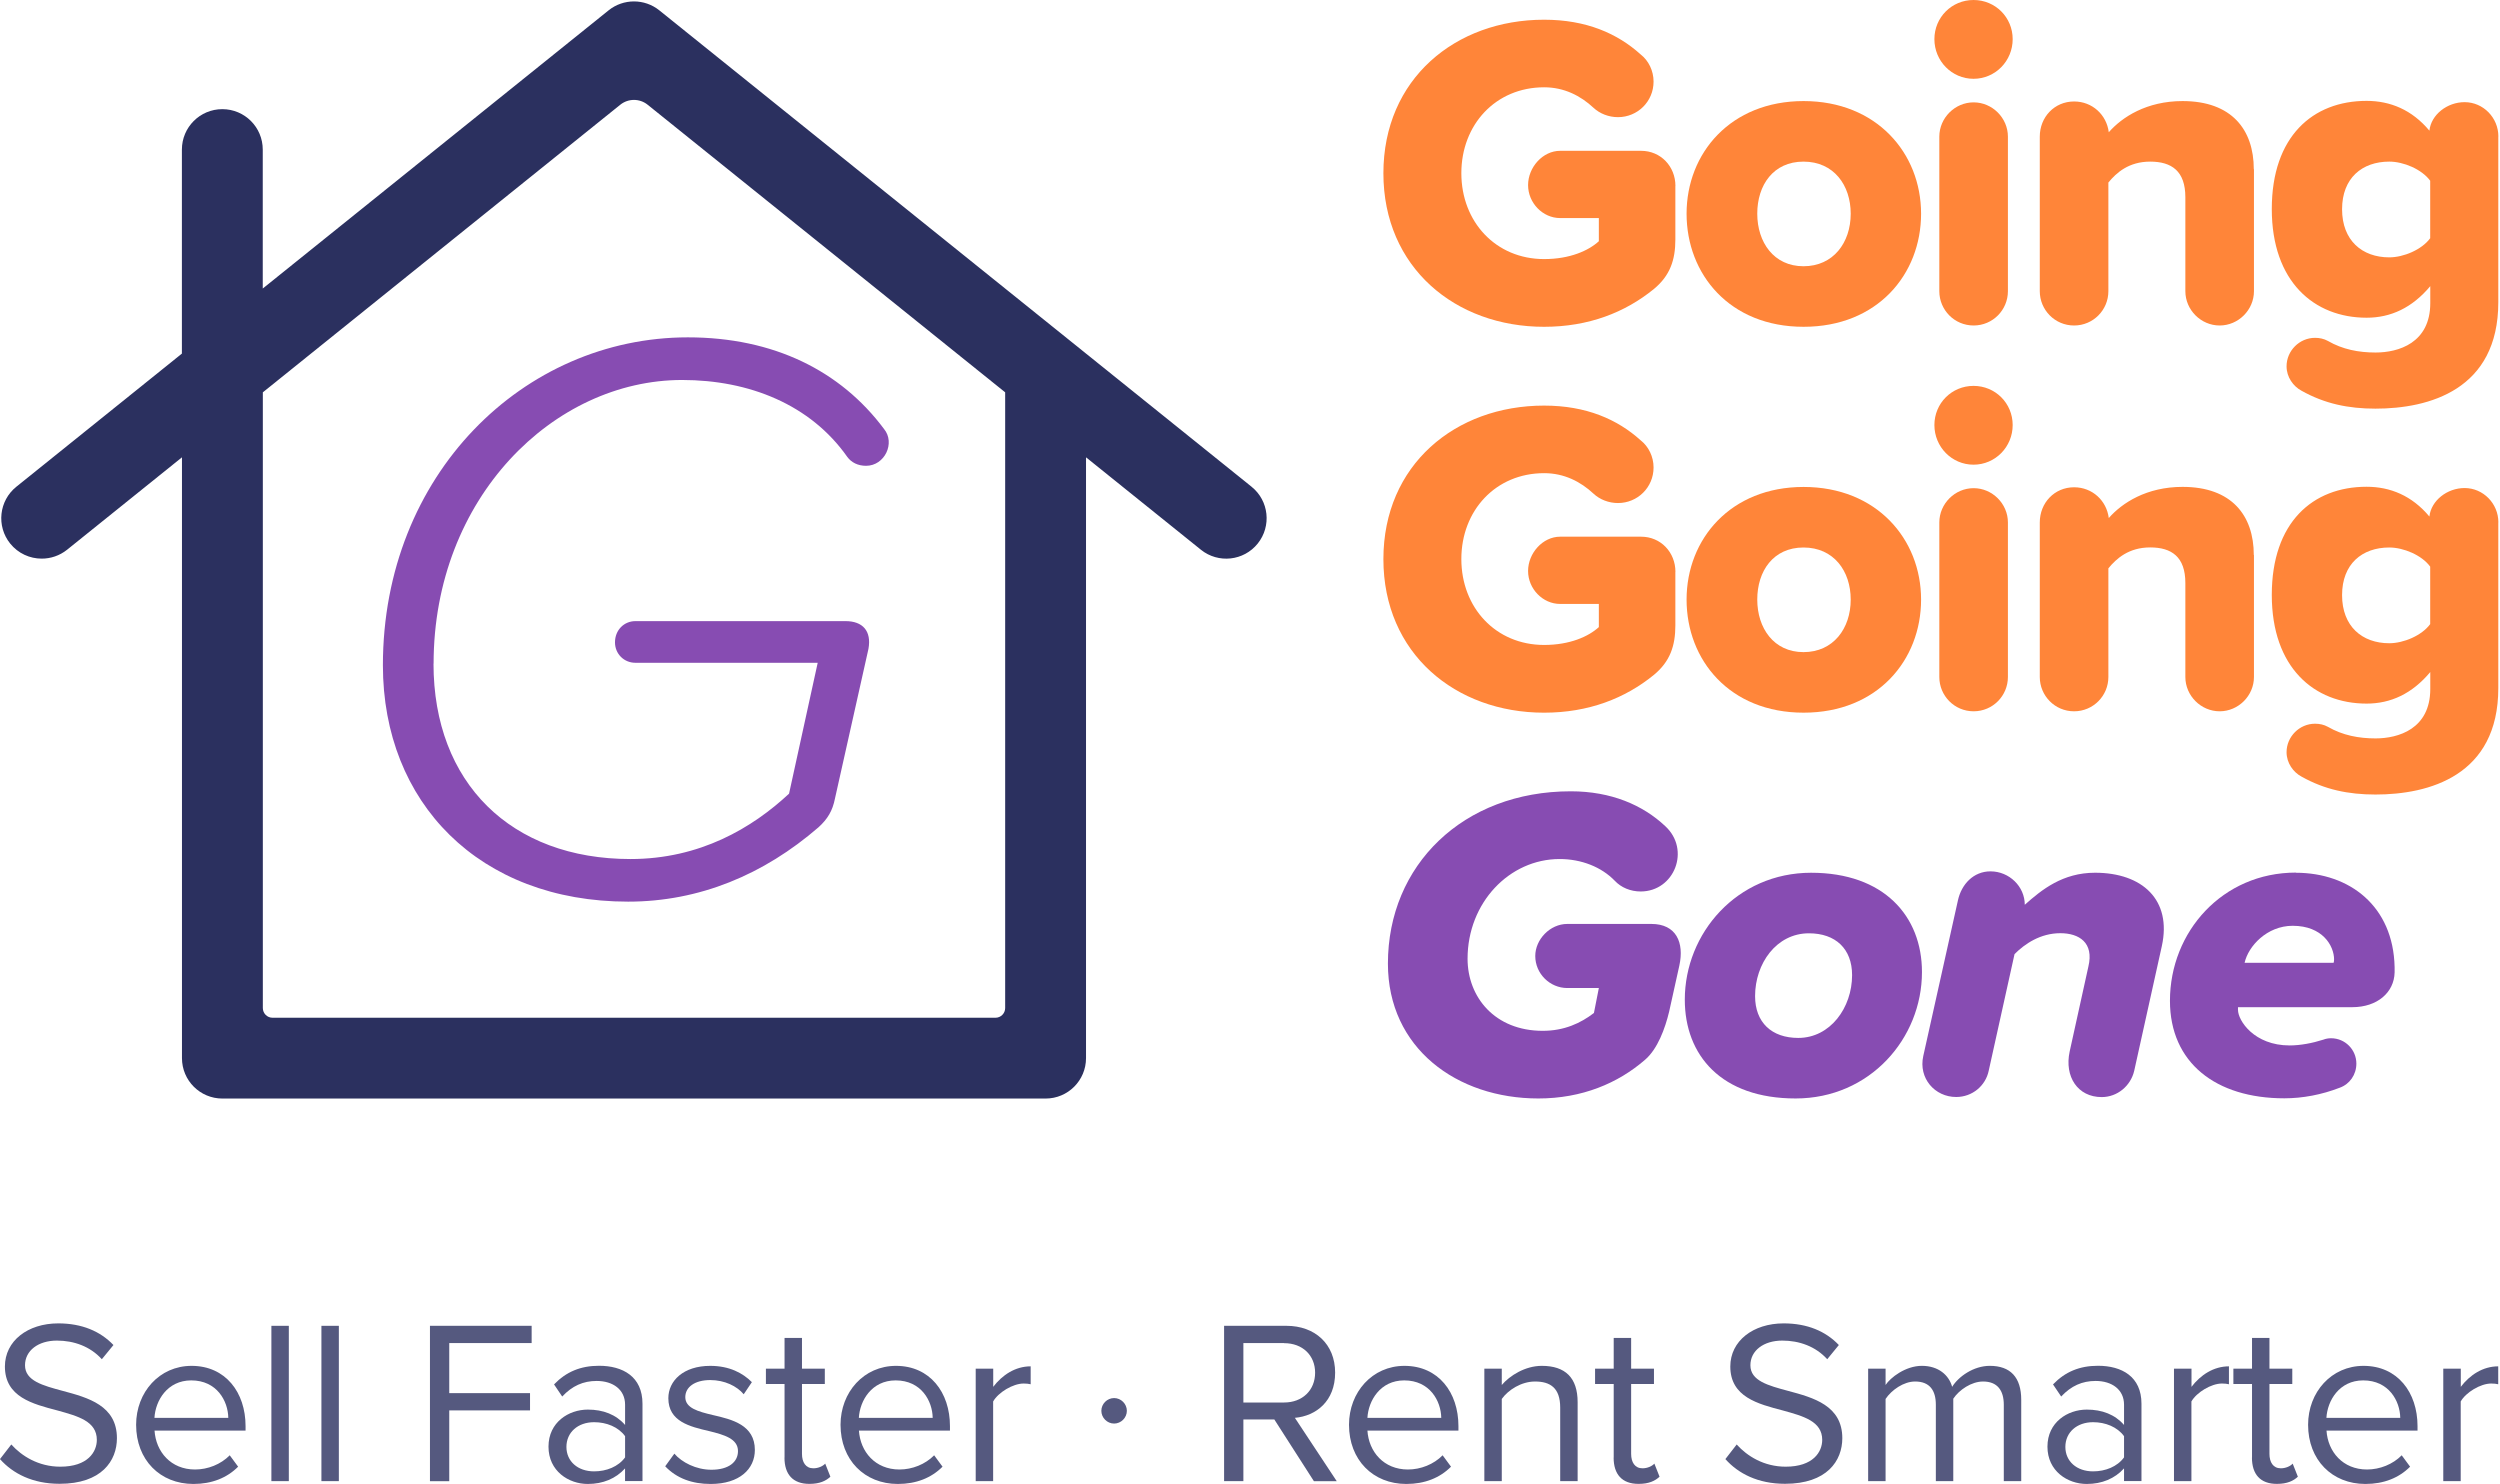
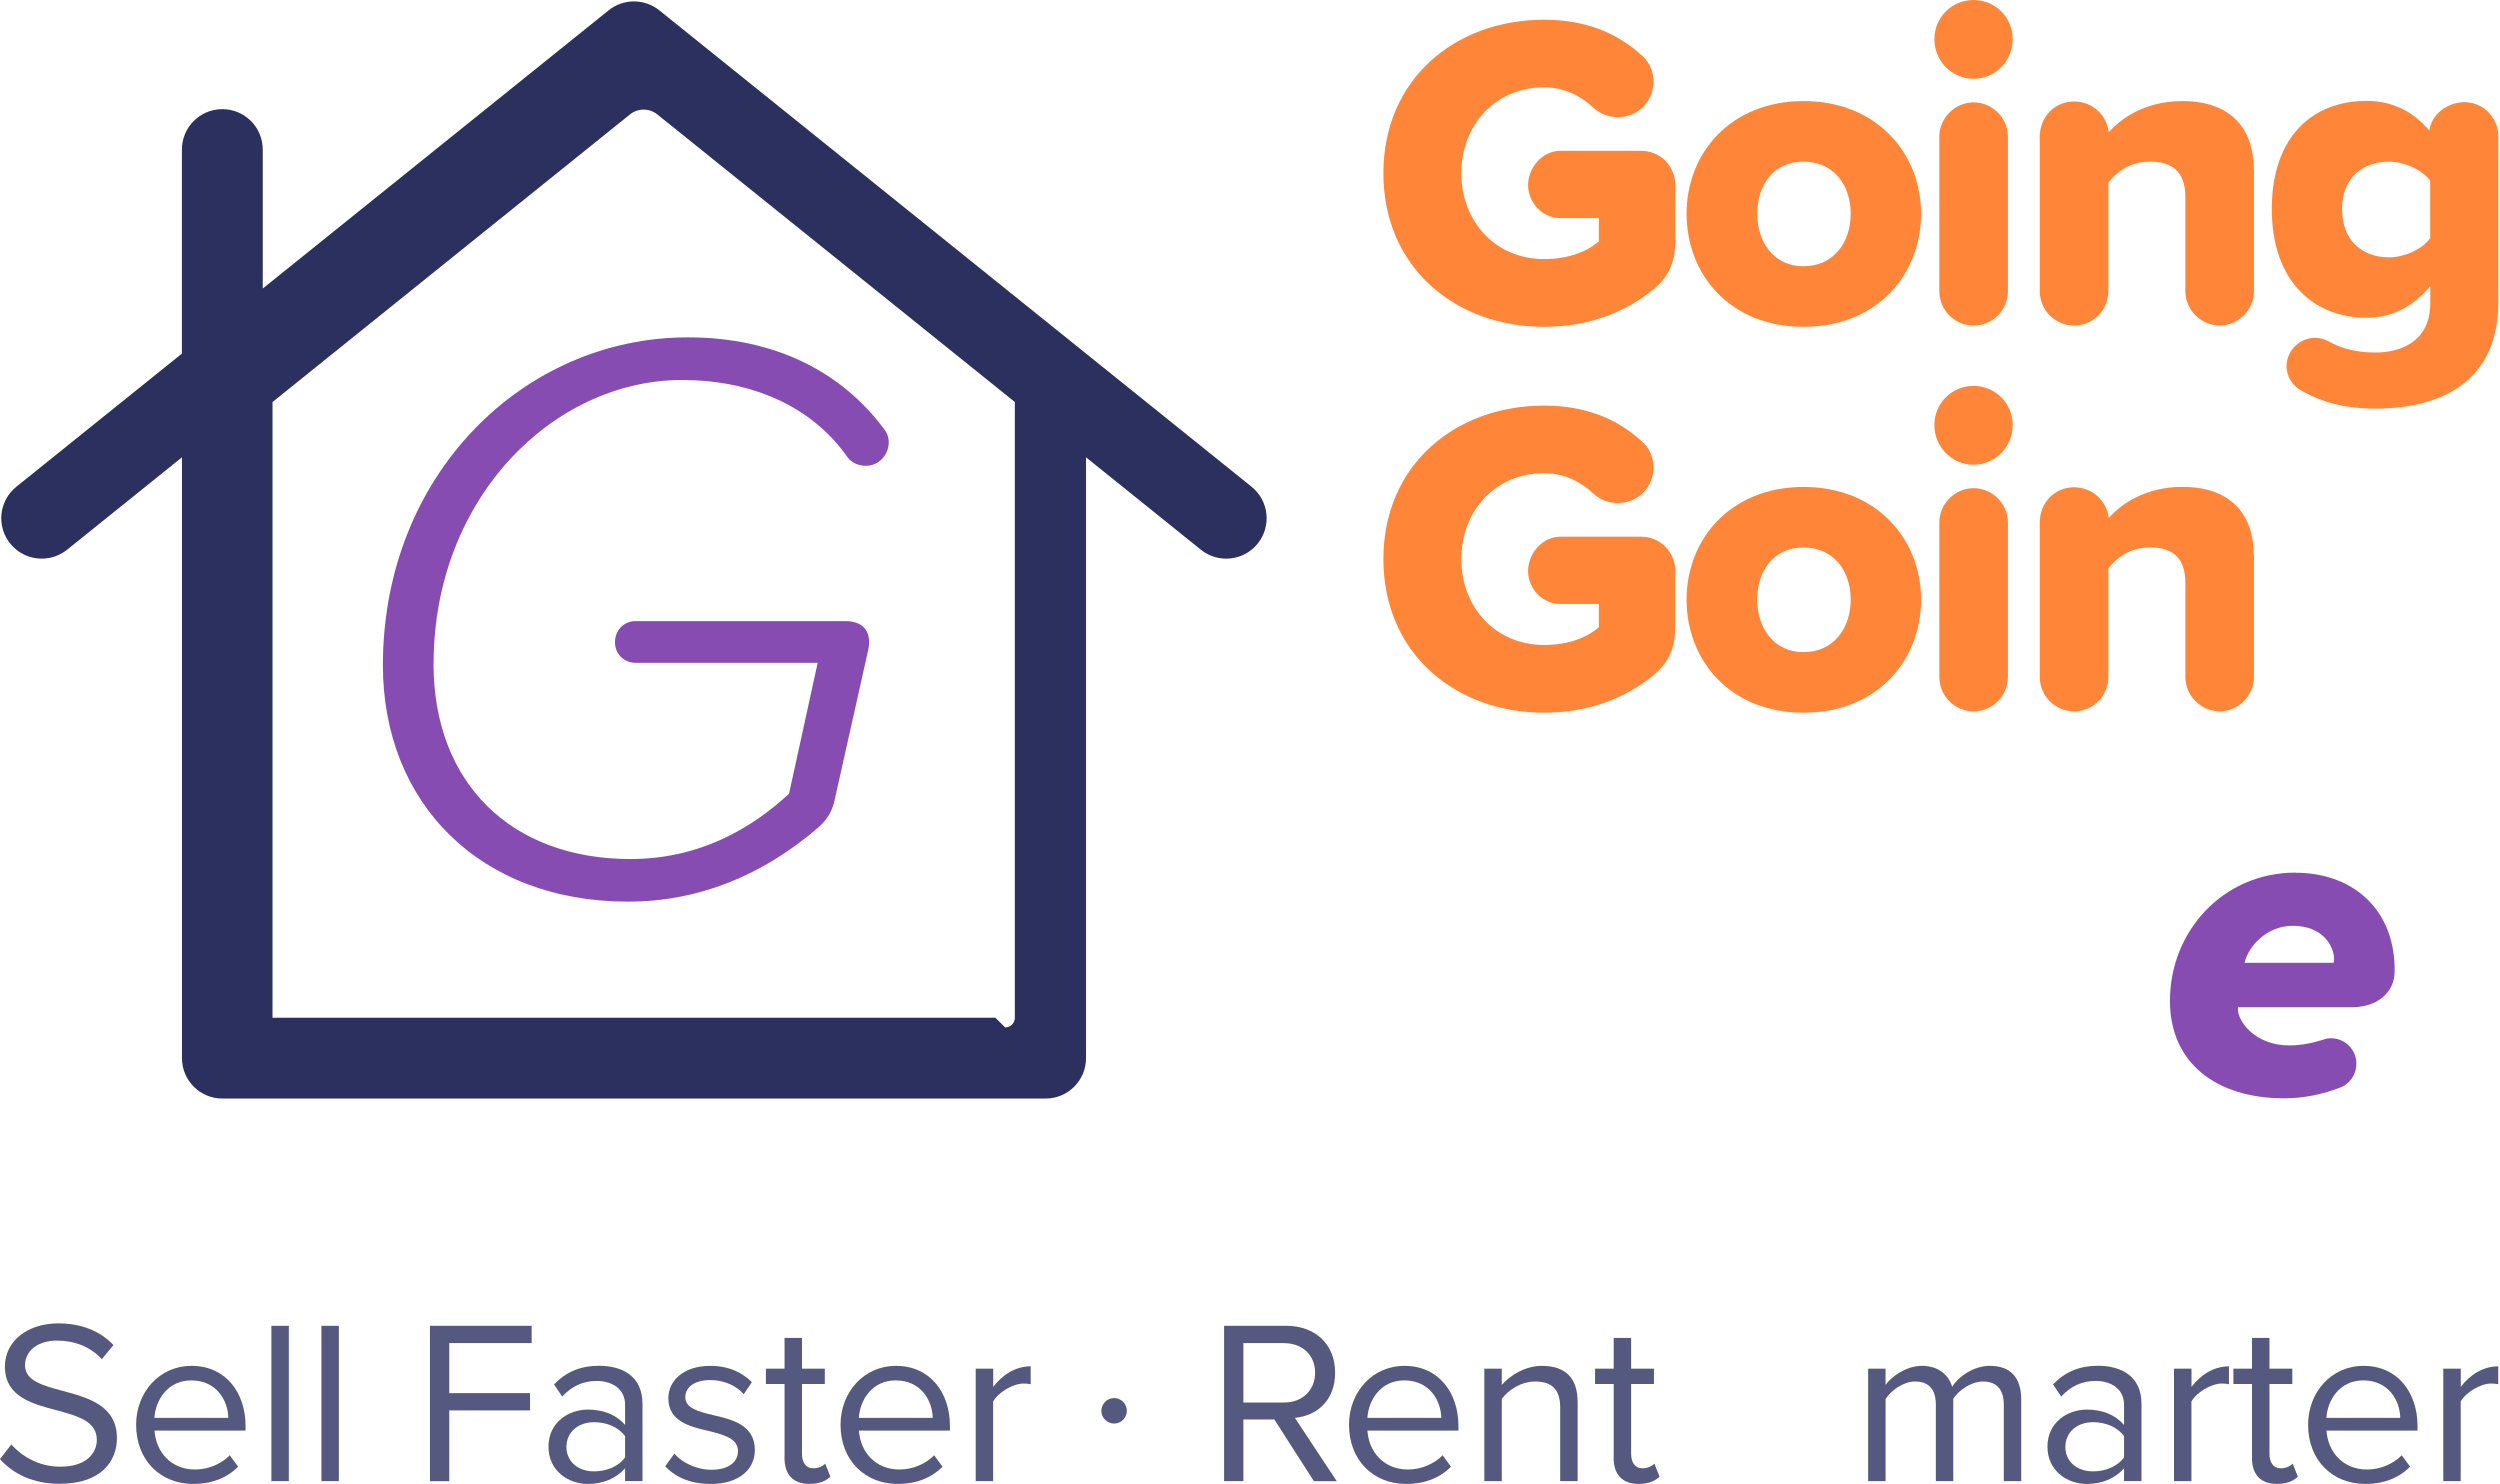
<svg xmlns="http://www.w3.org/2000/svg" fill="none" height="111" viewBox="0 0 187 111" width="187">
  <g fill="#55597f">
    <path d="m.851 108.053c.767.852 2.022 1.655 3.658 1.655 2.07 0 2.734-1.117 2.734-2.005 0-1.395-1.412-1.775-2.94-2.198-1.865-.489-3.936-1.008-3.936-3.291 0-1.914 1.708-3.225 3.99-3.225 1.775 0 3.151.592 4.129 1.619l-.869 1.062c-.869-.96-2.089-1.394-3.362-1.394-1.394 0-2.384.748-2.384 1.847 0 1.166 1.34 1.516 2.819 1.915 1.901.507 4.056 1.099 4.056 3.538 0 1.691-1.147 3.412-4.286 3.412-2.022 0-3.501-.767-4.461-1.848l.851-1.099z" />
    <path d="m14.33 102.166c2.541 0 4.038 1.986 4.038 4.51v.333h-6.809c.103 1.582 1.219 2.91 3.03 2.91.96 0 1.931-.386 2.595-1.063l.628.852c-.833.839-1.968 1.292-3.344 1.292-2.487 0-4.286-1.793-4.286-4.426 0-2.44 1.744-4.408 4.147-4.408zm-2.771 3.888h5.517c-.018-1.256-.851-2.801-2.771-2.801-1.793 0-2.68 1.515-2.752 2.801z" />
    <path d="m20.3 99.171h1.304v11.618h-1.304z" />
    <path d="m24.042 99.171h1.304v11.618h-1.304z" />
    <path d="m32.155 99.171h7.612v1.292h-6.163v3.744h6.042v1.292h-6.042v5.296h-1.443v-11.618z" />
    <path d="m46.756 109.835c-.694.766-1.654 1.165-2.789 1.165-1.431 0-2.94-.96-2.94-2.79s1.515-2.772 2.94-2.772c1.153 0 2.107.369 2.789 1.148v-1.516c0-1.129-.905-1.775-2.125-1.775-1.008 0-1.829.368-2.578 1.165l-.61-.906c.905-.942 1.986-1.394 3.362-1.394 1.775 0 3.253.803 3.253 2.838v5.785h-1.304v-.961zm0-2.41c-.507-.694-1.394-1.045-2.318-1.045-1.219 0-2.07.767-2.07 1.848s.851 1.83 2.07 1.83c.923 0 1.811-.35 2.318-1.045z" />
    <path d="m50.444 108.736c.555.646 1.618 1.201 2.771 1.201 1.286 0 1.986-.573 1.986-1.395 0-.924-1.026-1.219-2.161-1.497-1.431-.332-3.048-.713-3.048-2.458 0-1.304 1.129-2.421 3.133-2.421 1.431 0 2.439.537 3.115 1.219l-.61.906c-.507-.61-1.431-1.063-2.505-1.063-1.153 0-1.865.526-1.865 1.275 0 .821.96 1.08 2.052 1.34 1.461.332 3.151.749 3.151 2.615 0 1.413-1.135 2.542-3.308 2.542-1.376 0-2.541-.417-3.398-1.322l.682-.942z" />
    <path d="m58.684 109.031v-5.507h-1.394v-1.147h1.394v-2.301h1.304v2.301h1.708v1.147h-1.708v5.224c0 .628.278 1.081.851 1.081.368 0 .712-.158.887-.351l.386.979c-.332.314-.803.537-1.569.537-1.237 0-1.865-.713-1.865-1.969z" />
    <path d="m67.019 102.166c2.541 0 4.038 1.986 4.038 4.51v.333h-6.809c.103 1.582 1.219 2.91 3.03 2.91.96 0 1.932-.386 2.596-1.063l.628.852c-.833.839-1.968 1.292-3.344 1.292-2.487 0-4.286-1.793-4.286-4.426 0-2.44 1.744-4.408 4.147-4.408zm-2.771 3.888h5.517c-.018-1.256-.851-2.801-2.771-2.801-1.793 0-2.68 1.515-2.752 2.801z" />
    <path d="m72.989 102.377h1.304v1.359c.676-.888 1.654-1.534 2.801-1.534v1.34c-.157-.036-.314-.054-.525-.054-.803 0-1.895.664-2.282 1.341v5.96h-1.304v-8.412z" />
    <path d="m95.323 106.175h-2.318v4.614h-1.443v-11.618h4.666c2.125 0 3.64 1.359 3.64 3.502s-1.431 3.243-3.012 3.381l3.133 4.741h-1.708l-2.958-4.614zm.73-5.712h-3.048v4.444h3.048c1.376 0 2.318-.924 2.318-2.228s-.942-2.21-2.318-2.21z" />
    <path d="m105.053 102.166c2.541 0 4.038 1.986 4.038 4.51v.333h-6.808c.102 1.582 1.219 2.91 3.03 2.91.96 0 1.931-.386 2.595-1.063l.628.852c-.833.839-1.968 1.292-3.344 1.292-2.487 0-4.286-1.793-4.286-4.426 0-2.44 1.745-4.408 4.147-4.408zm-2.764 3.888h5.517c-.018-1.256-.851-2.801-2.771-2.801-1.793 0-2.68 1.515-2.752 2.801z" />
    <path d="m116.703 105.288c0-1.48-.748-1.951-1.883-1.951-1.026 0-2.004.628-2.487 1.304v6.148h-1.304v-8.412h1.304v1.22c.591-.695 1.744-1.431 2.994-1.431 1.756 0 2.68.887 2.68 2.717v5.906h-1.304v-5.507z" />
    <path d="m120.705 109.031v-5.507h-1.394v-1.147h1.394v-2.301h1.304v2.301h1.708v1.147h-1.708v5.224c0 .628.277 1.081.851 1.081.368 0 .712-.158.887-.351l.387.979c-.332.314-.803.537-1.57.537-1.237 0-1.865-.713-1.865-1.969z" />
-     <path d="m129.91 108.053c.767.852 2.022 1.655 3.658 1.655 2.07 0 2.734-1.117 2.734-2.005 0-1.395-1.412-1.775-2.939-2.198-1.865-.489-3.936-1.008-3.936-3.291 0-1.914 1.709-3.225 3.99-3.225 1.775 0 3.151.592 4.129 1.619l-.869 1.062c-.869-.96-2.089-1.394-3.362-1.394-1.395 0-2.385.748-2.385 1.847 0 1.166 1.34 1.516 2.819 1.915 1.902.507 4.056 1.099 4.056 3.538 0 1.691-1.146 3.412-4.285 3.412-2.022 0-3.501-.767-4.461-1.848l.851-1.099z" />
    <path d="m149.884 105.076c0-1.063-.471-1.739-1.551-1.739-.87 0-1.793.628-2.228 1.286v6.166h-1.304v-5.713c0-1.063-.452-1.739-1.551-1.739-.851 0-1.756.628-2.209 1.304v6.148h-1.304v-8.412h1.304v1.22c.35-.538 1.479-1.431 2.716-1.431 1.238 0 2.022.694 2.264 1.57.471-.767 1.599-1.57 2.819-1.57 1.533 0 2.348.851 2.348 2.542v6.081h-1.304z" />
    <path d="m158.878 109.835c-.694.766-1.654 1.165-2.789 1.165-1.431 0-2.94-.96-2.94-2.79s1.515-2.772 2.94-2.772c1.153 0 2.107.369 2.789 1.148v-1.516c0-1.129-.906-1.775-2.125-1.775-1.008 0-1.829.368-2.577 1.165l-.61-.906c.905-.942 1.986-1.394 3.362-1.394 1.775 0 3.254.803 3.254 2.838v5.785h-1.304v-.961zm0-2.41c-.507-.694-1.395-1.045-2.318-1.045-1.219 0-2.071.767-2.071 1.848s.852 1.83 2.071 1.83c.923 0 1.811-.35 2.318-1.045z" />
    <path d="m162.62 102.377h1.304v1.359c.676-.888 1.654-1.534 2.801-1.534v1.34c-.157-.036-.314-.054-.525-.054-.803 0-1.896.664-2.282 1.341v5.96h-1.304v-8.412z" />
    <path d="m168.451 109.031v-5.507h-1.394v-1.147h1.394v-2.301h1.304v2.301h1.708v1.147h-1.708v5.224c0 .628.278 1.081.851 1.081.368 0 .712-.158.887-.351l.387.979c-.332.314-.803.537-1.57.537-1.237 0-1.865-.713-1.865-1.969z" />
    <path d="m176.793 102.166c2.541 0 4.038 1.986 4.038 4.51v.333h-6.809c.103 1.582 1.22 2.91 3.031 2.91.959 0 1.931-.386 2.595-1.063l.628.852c-.833.839-1.968 1.292-3.344 1.292-2.487 0-4.286-1.793-4.286-4.426 0-2.44 1.745-4.408 4.147-4.408zm-2.771 3.888h5.517c-.018-1.256-.851-2.801-2.77-2.801-1.793 0-2.68 1.515-2.753 2.801z" />
    <path d="m182.763 102.377h1.304v1.359c.676-.888 1.654-1.534 2.8-1.534v1.34c-.157-.036-.313-.054-.525-.054-.803 0-1.895.664-2.281 1.341v5.96h-1.304v-8.412z" />
    <path d="m83.335 104.575c.519 0 .954.435.954.954s-.435.954-.954.954-.954-.435-.954-.954.435-.954.954-.954z" />
  </g>
  <path d="m125.317 13.919v3.998c0 1.534-.399 2.699-1.6 3.696-2.161 1.763-4.895 2.832-8.221 2.832-6.622 0-12.018-4.426-12.018-11.485 0-7.059 5.39-11.485 12.018-11.485 3.163 0 5.493 1.033 7.225 2.597.598.465.966 1.232.966 2.029 0 1.498-1.201 2.663-2.662 2.663-.7 0-1.364-.266-1.829-.7-.966-.9-2.197-1.534-3.694-1.534-3.628 0-6.193 2.796-6.193 6.425 0 3.629 2.565 6.425 6.193 6.425 1.931 0 3.326-.634 4.092-1.335v-1.733h-2.897c-1.298 0-2.396-1.129-2.396-2.464s1.098-2.566 2.396-2.566h6.06c1.467 0 2.566 1.165 2.566 2.633z" fill="#ff8539" />
  <path d="m126.156 15.984c0-4.529 3.295-8.424 8.752-8.424s8.789 3.895 8.789 8.424-3.26 8.46-8.789 8.46-8.752-3.931-8.752-8.46zm12.277 0c0-2.132-1.267-3.895-3.531-3.895-2.263 0-3.459 1.763-3.459 3.895s1.232 3.931 3.459 3.931 3.531-1.763 3.531-3.931z" fill="#ff8539" />
  <path d="m144.693 2.929c0-1.63 1.298-2.929 2.927-2.929 1.63 0 2.928 1.298 2.928 2.929s-1.298 2.965-2.928 2.965c-1.629 0-2.927-1.335-2.927-2.965zm.368 18.852v-11.558c0-1.401 1.165-2.566 2.565-2.566 1.401 0 2.566 1.165 2.566 2.566v11.558c0 1.401-1.129 2.566-2.566 2.566-1.436 0-2.565-1.165-2.565-2.566z" fill="#ff8539" />
  <path d="m168.596 12.657v9.124c0 1.401-1.165 2.566-2.565 2.566-1.401 0-2.566-1.165-2.566-2.566v-7.029c0-1.963-1.032-2.663-2.632-2.663-1.599 0-2.529.833-3.126 1.564v8.128c0 1.401-1.129 2.566-2.566 2.566-1.436 0-2.565-1.165-2.565-2.566v-11.558c0-1.467 1.099-2.633 2.565-2.633 1.365 0 2.433.996 2.596 2.301.996-1.135 2.831-2.331 5.523-2.331 3.664 0 5.324 2.132 5.324 5.097z" fill="#ff8539" />
  <path d="m186.873 10.223v12.385c0 6.558-5.191 7.959-9.187 7.959-2.028 0-3.796-.368-5.523-1.335-.633-.332-1.128-1.033-1.128-1.83 0-1.165.965-2.132 2.13-2.132.332 0 .664.067.966.235 1.099.634 2.3.864 3.561.864 1.697 0 4.093-.7 4.093-3.696v-1.268c-1.364 1.63-2.964 2.361-4.763 2.361-3.929 0-7.092-2.699-7.092-8.128s3.06-8.092 7.092-8.092c1.763 0 3.393.664 4.697 2.228.132-1.202 1.334-2.132 2.631-2.132 1.401 0 2.529 1.165 2.529 2.566zm-5.094 7.59v-4.293c-.634-.864-1.998-1.431-3.06-1.431-2.035 0-3.532 1.232-3.532 3.563s1.497 3.599 3.532 3.599c1.062 0 2.426-.568 3.06-1.431z" fill="#ff8539" />
  <path d="m125.317 42.783v3.998c0 1.534-.399 2.699-1.6 3.696-2.161 1.763-4.895 2.832-8.221 2.832-6.622 0-12.018-4.426-12.018-11.485s5.39-11.485 12.018-11.485c3.163 0 5.493 1.033 7.225 2.597.598.465.966 1.232.966 2.029 0 1.498-1.201 2.663-2.662 2.663-.7 0-1.364-.266-1.829-.701-.966-.9-2.197-1.534-3.694-1.534-3.628 0-6.193 2.796-6.193 6.425 0 3.629 2.565 6.425 6.193 6.425 1.931 0 3.326-.634 4.092-1.335v-1.733h-2.897c-1.298 0-2.396-1.129-2.396-2.464 0-1.335 1.098-2.566 2.396-2.566h6.06c1.467 0 2.566 1.165 2.566 2.633z" fill="#ff8539" />
  <path d="m126.156 44.848c0-4.529 3.295-8.424 8.752-8.424s8.789 3.895 8.789 8.424c0 4.529-3.26 8.46-8.789 8.46s-8.752-3.931-8.752-8.46zm12.277 0c0-2.132-1.267-3.895-3.531-3.895-2.263 0-3.459 1.763-3.459 3.895s1.232 3.931 3.459 3.931 3.531-1.763 3.531-3.931z" fill="#ff8539" />
  <path d="m144.693 31.793c0-1.63 1.298-2.929 2.927-2.929 1.63 0 2.928 1.298 2.928 2.929s-1.298 2.965-2.928 2.965c-1.629 0-2.927-1.335-2.927-2.965zm.368 18.846v-11.558c0-1.401 1.165-2.566 2.565-2.566 1.401 0 2.566 1.165 2.566 2.566v11.558c0 1.401-1.129 2.566-2.566 2.566-1.436 0-2.565-1.165-2.565-2.566z" fill="#ff8539" />
  <path d="m168.596 41.515v9.124c0 1.401-1.165 2.566-2.565 2.566-1.401 0-2.566-1.165-2.566-2.566v-7.029c0-1.962-1.032-2.663-2.632-2.663-1.599 0-2.529.833-3.126 1.564v8.128c0 1.401-1.129 2.566-2.566 2.566-1.436 0-2.565-1.165-2.565-2.566v-11.558c0-1.467 1.099-2.633 2.565-2.633 1.365 0 2.433.996 2.596 2.301.996-1.135 2.831-2.331 5.523-2.331 3.664 0 5.324 2.132 5.324 5.096z" fill="#ff8539" />
-   <path d="m186.873 39.087v12.385c0 6.558-5.191 7.959-9.187 7.959-2.028 0-3.796-.368-5.523-1.335-.633-.332-1.128-1.032-1.128-1.83 0-1.165.965-2.132 2.13-2.132.332 0 .664.066.966.235 1.099.634 2.3.864 3.561.864 1.697 0 4.093-.701 4.093-3.696v-1.268c-1.364 1.63-2.964 2.361-4.763 2.361-3.929 0-7.092-2.699-7.092-8.128 0-5.429 3.06-8.092 7.092-8.092 1.763 0 3.393.664 4.697 2.228.132-1.202 1.334-2.132 2.631-2.132 1.401 0 2.529 1.165 2.529 2.566zm-5.094 7.59v-4.293c-.634-.864-1.998-1.431-3.06-1.431-2.035 0-3.532 1.232-3.532 3.563 0 2.331 1.497 3.599 3.532 3.599 1.062 0 2.426-.568 3.06-1.431z" fill="#ff8539" />
-   <path d="m125.618 72.209-.766 3.46c-.302 1.262-.863 2.796-1.799 3.599-2.028 1.763-4.726 2.898-7.986 2.898-6.09 0-11.251-3.762-11.251-10.09 0-7.361 5.626-12.886 13.678-12.886 3.03 0 5.39 1.033 7.056 2.596 1.932 1.763.7 4.897-1.829 4.897-.766 0-1.467-.302-1.931-.797-.996-1.033-2.499-1.63-4.129-1.63-3.761 0-6.887 3.267-6.887 7.458 0 2.862 2.028 5.392 5.625 5.392 1.6 0 2.831-.568 3.827-1.335l.368-1.866h-2.36c-1.298 0-2.396-1.069-2.396-2.397 0-1.232 1.098-2.397 2.396-2.397h6.29c1.865 0 2.463 1.401 2.094 3.098z" fill="#874cb2" />
-   <path d="m135.476 65.282c5.426 0 8.287 3.231 8.287 7.427 0 4.964-3.893 9.456-9.452 9.456-5.56 0-8.288-3.231-8.288-7.391 0-4.964 3.893-9.493 9.453-9.493zm-.169 4.529c-2.433 0-4.027 2.264-4.027 4.698 0 1.962 1.232 3.128 3.23 3.128 2.396 0 4.026-2.264 4.026-4.698 0-1.962-1.232-3.128-3.229-3.128z" fill="#874cb2" />
-   <path d="m161.703 70.777-2.065 9.323c-.265 1.129-1.261 1.962-2.432 1.962-1.799 0-2.795-1.534-2.397-3.4l1.401-6.359c.434-1.799-.7-2.5-2.095-2.5-1.497 0-2.662.797-3.428 1.564l-1.932 8.726c-.235 1.129-1.231 1.962-2.432 1.962-1.6 0-2.831-1.401-2.463-3.062l2.595-11.654c.266-1.202 1.165-2.162 2.433-2.162 1.4 0 2.565 1.129 2.565 2.5 1.268-1.129 2.831-2.397 5.258-2.397 3.531 0 5.758 2.029 4.992 5.495z" fill="#874cb2" />
  <path d="m171.729 65.282c4.026 0 7.291 2.5 7.388 7.059v.399c-.036 1.498-1.298 2.597-3.163 2.597h-8.553v.199c0 .797 1.201 2.663 3.863 2.663.797 0 1.696-.169 2.529-.435.169-.067.368-.103.567-.103 1.063 0 1.896.864 1.896 1.896 0 .833-.501 1.534-1.232 1.8-1.364.531-2.794.797-4.159.797-5.124 0-8.553-2.663-8.553-7.295 0-5.163 3.93-9.589 9.423-9.589zm2.861 6.497c0-1.033-.863-2.53-3.097-2.53-1.931 0-3.326 1.534-3.597 2.766h6.658c.03-.066.03-.169.03-.235z" fill="#874cb2" />
  <path d="m32.426 49.637c0 8.931 5.807 14.619 14.734 14.619 5.197 0 9.109-2.325 11.861-4.891l2.143-9.789h-13.636c-.857 0-1.527-.67-1.527-1.528 0-.918.676-1.588 1.527-1.588h15.718c1.286 0 1.956.737 1.714 2.077l-2.505 11.195c-.181.918-.549 1.528-1.225 2.144-4.099 3.551-8.928 5.567-14.245 5.567-11.131 0-18.344-7.403-18.344-17.681 0-14.257 10.515-24.528 22.811-24.528 6.423 0 11.432 2.506 14.674 6.854.857 1.039.06 2.754-1.346 2.754-.61 0-1.099-.248-1.406-.67-2.752-3.913-7.34-5.749-12.35-5.749-9.604 0-18.591 8.81-18.591 21.225z" fill="#874cb2" />
-   <path d="m93.615 36.406-44.299-35.633c-1.105-.888-2.686-.888-3.791 0l-25.871 20.809v-10.392c0-1.673-1.352-3.025-3.024-3.025s-3.024 1.353-3.024 3.025v15.259l-12.38 9.957c-1.304 1.045-1.509 2.953-.465 4.251.598.743 1.473 1.129 2.36 1.129.664 0 1.334-.217 1.895-.664l8.595-6.914v44.939c0 1.673 1.352 3.025 3.024 3.025h61.575c1.672 0 3.024-1.353 3.024-3.025v-44.939l8.595 6.914c1.298 1.045 3.205.839 4.249-.465 1.044-1.304.839-3.206-.465-4.251zm-19.159 39.721h-54.072c-.398 0-.724-.326-.724-.725v-46.056l26.74-21.515c.598-.477 1.443-.477 2.04 0l26.746 21.515v46.056c0 .399-.326.725-.724.725z" fill="#2b305f" />
+   <path d="m93.615 36.406-44.299-35.633c-1.105-.888-2.686-.888-3.791 0l-25.871 20.809v-10.392c0-1.673-1.352-3.025-3.024-3.025s-3.024 1.353-3.024 3.025v15.259l-12.38 9.957c-1.304 1.045-1.509 2.953-.465 4.251.598.743 1.473 1.129 2.36 1.129.664 0 1.334-.217 1.895-.664l8.595-6.914v44.939c0 1.673 1.352 3.025 3.024 3.025h61.575c1.672 0 3.024-1.353 3.024-3.025v-44.939l8.595 6.914c1.298 1.045 3.205.839 4.249-.465 1.044-1.304.839-3.206-.465-4.251zm-19.159 39.721h-54.072v-46.056l26.74-21.515c.598-.477 1.443-.477 2.04 0l26.746 21.515v46.056c0 .399-.326.725-.724.725z" fill="#2b305f" />
</svg>